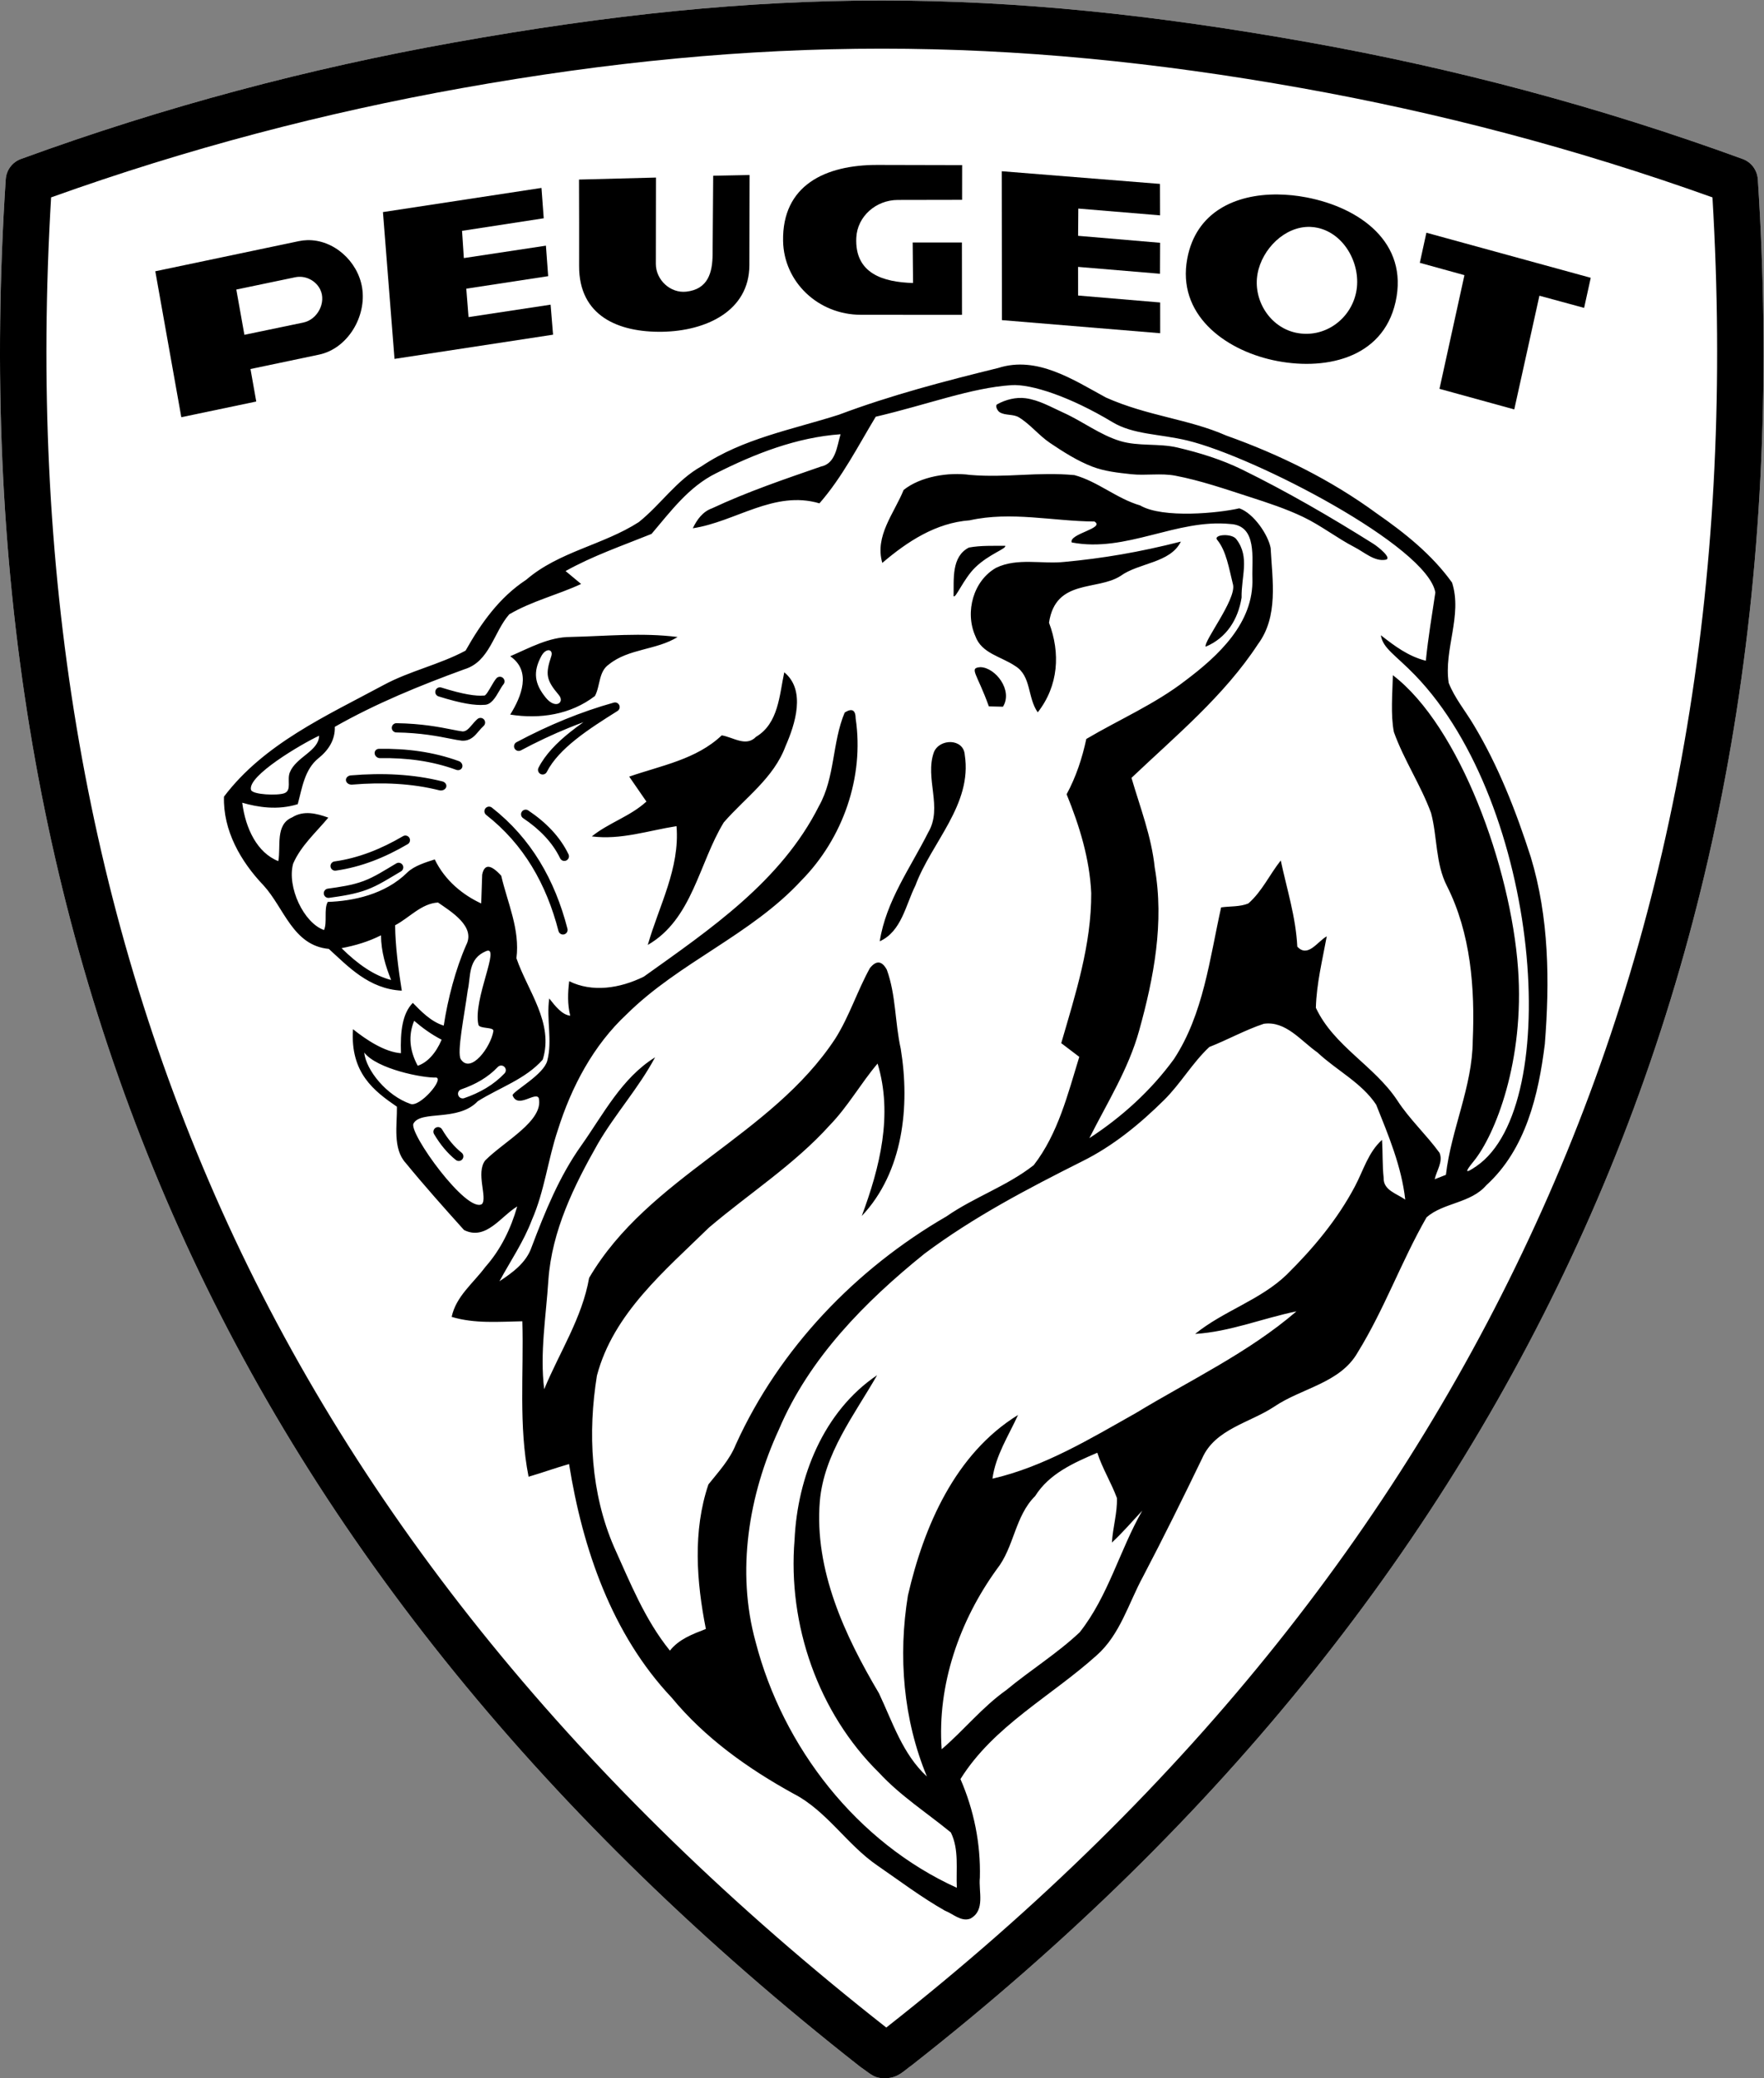
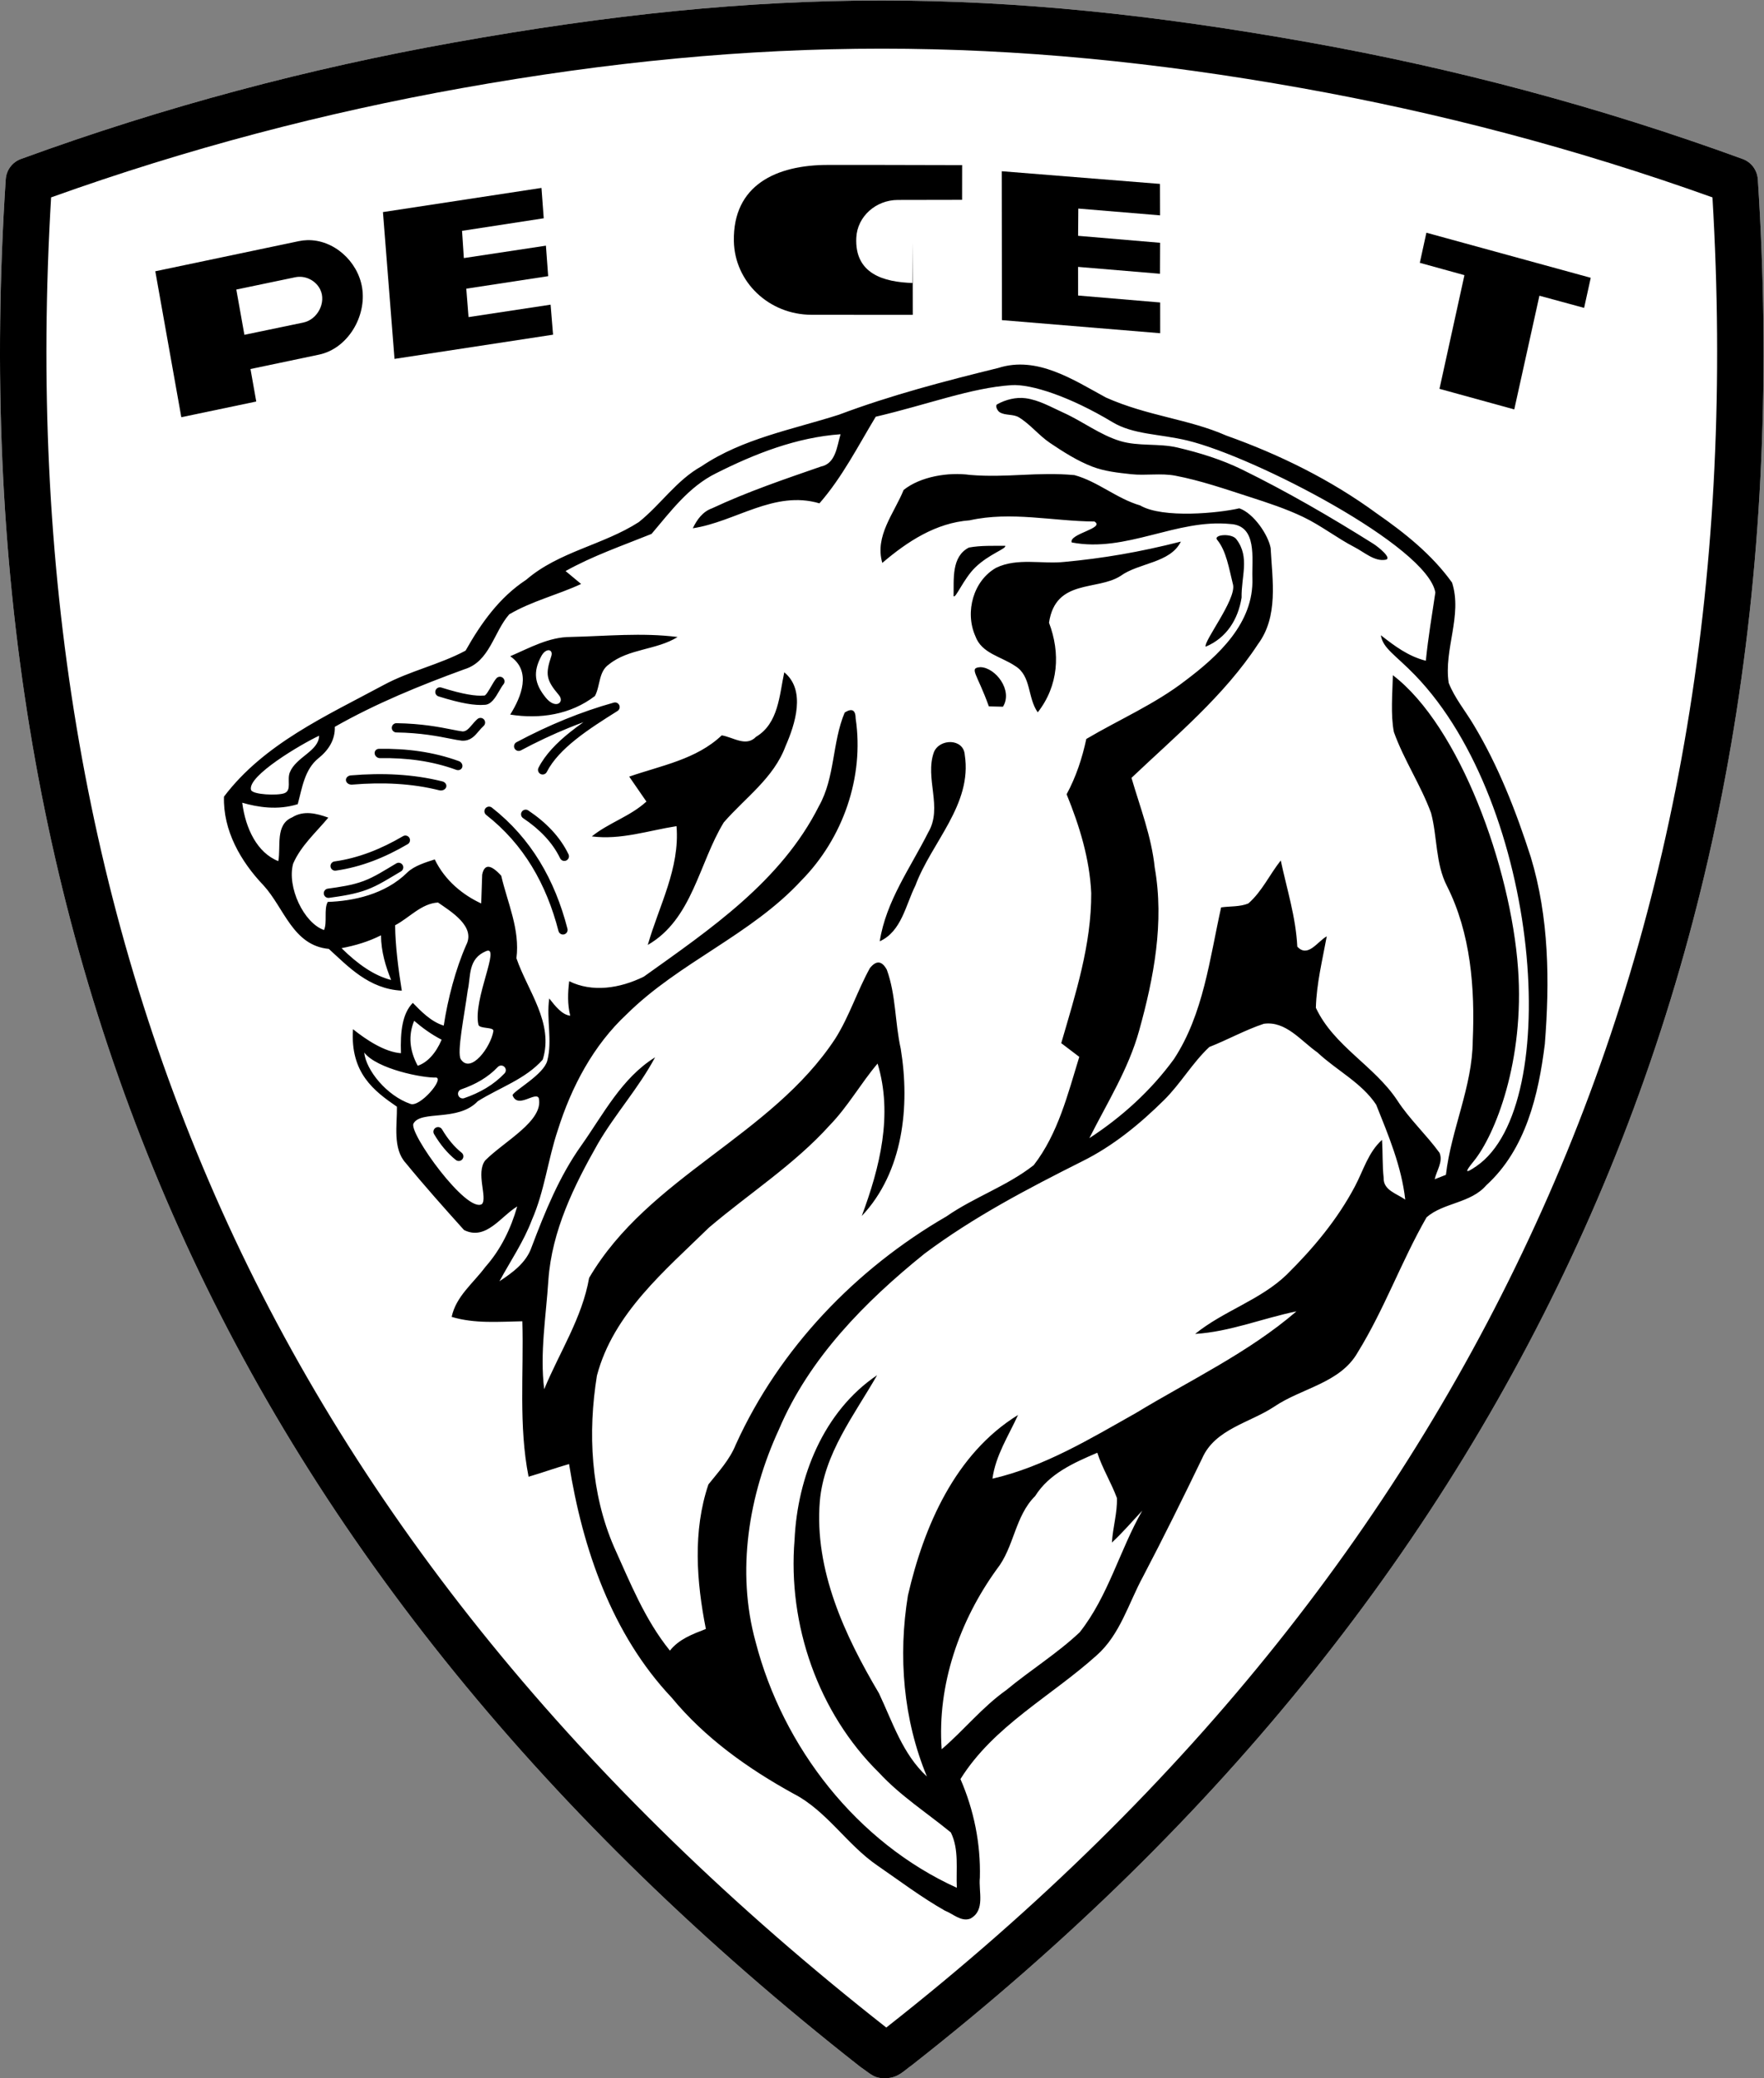
<svg xmlns="http://www.w3.org/2000/svg" xmlns:ns1="http://sodipodi.sourceforge.net/DTD/sodipodi-0.dtd" xmlns:ns2="http://www.inkscape.org/namespaces/inkscape" id="svg2" xml:space="preserve" width="755.907" height="890.573" viewBox="0 0 755.907 890.573" ns1:docname="Peugeot 1960-1970 Logo.svg" ns2:version="1.0 (4035a4fb49, 2020-05-01)">
  <rect x="0" y="0" width="755.907" height="890.573" fill="#808080" stroke="none" />
  <defs id="defs6" />
  <g id="g10" ns2:groupmode="layer" ns2:label="ink_ext_XXXXXX" transform="matrix(1.333,0,0,-1.333,0,890.573)">
    <path d="m 421.143,654.418 c 46.377,-8.298 92.726,-20.513 139.039,-37.425 2.875,-1.042 4.717,-3.671 4.899,-6.54 v 0 C 573.08,487.837 555.132,375.114 509.314,273.019 464.34,172.799 393.527,82.968 293.161,4.227 c -2.581,-1.784 -4.323,-4.05 -8.255,-4.214 -3.93,-0.164 -4.824,1.25 -8.39,3.684 C 176.155,82.438 102.583,172.799 57.609,273.019 11.792,375.114 -6.157,487.837 1.842,610.453 h 0.005 c 0.182,2.869 2.024,5.498 4.9,6.54 46.312,16.912 92.663,29.127 139.039,37.425 100.68,18.018 174.676,18.018 275.357,0 v 0" style="fill:#ffffff;fill-opacity:1;fill-rule:nonzero;stroke:none;stroke-width:0.1" id="path16-6" ns1:nodetypes="ccsscccccccccsc" />
    <path transform="matrix(0.75,0,0,-0.75,0,667.93)" d="M 131.637 102.715 C 130.464 102.749 129.282 102.886 128.098 103.135 L 66.566 116.053 L 77.717 178.605 L 109.838 171.881 L 107.365 157.951 L 136.721 151.787 C 149.094 149.188 157.218 135.342 155.203 123.041 C 153.345 111.694 142.97 102.386 131.637 102.715 z M 128.164 118.426 C 131.945 118.31 135.6 120.473 137.258 123.881 C 139.942 129.396 136.13 136.759 130 138.033 L 104.754 143.287 L 101.291 123.889 L 126.541 118.617 C 127.081 118.505 127.624 118.442 128.164 118.426 z " style="fill:#000000;fill-opacity:1;fill-rule:nonzero;stroke:none;stroke-width:0.133" id="path21" />
    <path id="path14" style="fill:#000000;fill-opacity:1;fill-rule:nonzero;stroke:none;stroke-width:0.1" d="m 167.436,426.868 c -0.725,-0.386 -1.627,-0.112 -2.014,0.613 -0.387,0.725 -0.113,1.628 0.613,2.014 5.239,2.796 10.458,5.254 15.653,7.37 5.199,2.117 10.409,3.909 15.625,5.369 0.792,0.223 1.616,-0.24 1.839,-1.033 0.19,-0.675 -0.118,-1.374 -0.704,-1.703 -4.555,-2.857 -9.302,-5.871 -13.359,-9.113 -4.001,-3.198 -7.379,-6.649 -9.312,-10.451 -0.374,-0.734 -1.274,-1.027 -2.009,-0.654 -0.735,0.374 -1.028,1.274 -0.654,2.009 2.142,4.212 5.803,7.971 10.118,11.419 1.389,1.11 2.84,2.185 4.326,3.23 -1.582,-0.582 -3.164,-1.195 -4.748,-1.84 -5.146,-2.097 -10.271,-4.507 -15.374,-7.23 z m 9.779,30.275 c 0.743,2.243 -1.67,2.871 -3.213,0 -2.686,-4.996 -2.23,-8.83 1.478,-13.358 3.133,-3.825 6.177,-1.481 4.144,0.917 -4.113,4.854 -4.314,6.7 -2.409,12.441 z m -36.239,-12.916 c -0.787,0.245 -1.226,1.082 -0.981,1.869 0.244,0.787 1.081,1.225 1.868,0.981 3.616,-1.131 6.426,-1.834 8.657,-2.224 2.15,-0.378 3.729,-0.459 4.96,-0.358 0.079,0.006 0.156,0.007 0.231,0 0.488,0.03 1.393,1.592 2.228,3.032 0.538,0.931 1.056,1.825 1.62,2.49 0.531,0.628 1.473,0.706 2.101,0.175 0.629,-0.532 0.707,-1.473 0.175,-2.102 -0.393,-0.464 -0.846,-1.245 -1.315,-2.057 -1.267,-2.188 -2.642,-4.56 -4.872,-4.521 -1.452,-0.112 -3.258,-0.02 -5.643,0.398 -2.338,0.409 -5.272,1.142 -9.029,2.317 z m -13.559,-11.593 c -0.822,0.01 -1.481,0.684 -1.472,1.506 0.01,0.822 0.684,1.481 1.507,1.472 8.093,-0.112 13.952,-1.273 17.834,-2.041 1.447,-0.287 2.614,-0.518 3.426,-0.606 1.19,-0.026 2.059,0.997 2.986,2.091 0.537,0.632 1.088,1.283 1.781,1.889 0.619,0.542 1.561,0.479 2.102,-0.14 0.542,-0.619 0.479,-1.561 -0.14,-2.102 -0.51,-0.447 -0.995,-1.019 -1.466,-1.574 -1.42,-1.677 -2.75,-3.244 -5.394,-3.142 -0.044,10e-4 -0.087,0.003 -0.132,0.007 -1.011,0.105 -2.226,0.347 -3.736,0.645 -3.797,0.752 -9.528,1.887 -17.296,1.995 z m 12.118,-129.112 c -0.419,0.71 -0.184,1.625 0.525,2.044 0.709,0.419 1.624,0.184 2.044,-0.525 0.916,-1.547 1.901,-2.956 2.956,-4.215 1.043,-1.247 2.154,-2.347 3.338,-3.289 0.645,-0.511 0.752,-1.451 0.239,-2.096 -0.512,-0.644 -1.451,-0.751 -2.096,-0.239 -1.346,1.07 -2.601,2.31 -3.77,3.708 -1.158,1.382 -2.236,2.924 -3.236,4.612 z m -22.452,26.215 c 0.594,-5.7 7.234,-13.882 14.866,-16.512 3.031,-1.137 10.8,7.96 8.301,8.473 -4.391,-0.181 -19.079,2.751 -23.167,8.039 z m 16.053,10.205 c -1.908,-4.655 -1.532,-9.487 1.147,-14.448 3.049,0.996 5.856,4.014 7.683,8.371 -3.28,1.69 -6.16,3.777 -8.83,6.077 z m 16.083,-24.868 c 2.515,0.864 4.878,1.929 7.047,3.235 2.183,1.314 4.171,2.877 5.926,4.73 0.568,0.596 0.544,1.541 -0.052,2.109 -0.597,0.567 -1.541,0.543 -2.109,-0.053 -1.559,-1.646 -3.34,-3.044 -5.306,-4.227 -1.979,-1.193 -4.151,-2.169 -6.476,-2.968 -0.781,-0.268 -1.195,-1.117 -0.928,-1.898 0.267,-0.78 1.117,-1.195 1.898,-0.928 z m 171.366,223.07 c 2.707,1.486 5.995,2.335 9.058,1.941 4.349,-0.56 8.296,-2.884 12.293,-4.691 6.151,-2.781 11.659,-7.087 18.116,-9.058 5.916,-1.806 12.417,-0.69 18.439,-2.103 7.155,-1.677 14.27,-3.878 20.865,-7.117 14.456,-7.098 28.418,-15.212 42.055,-23.777 1.854,-1.164 6.194,-4.769 4.044,-5.176 -3.542,-0.67 -6.828,2.386 -10.028,4.044 -5.665,2.935 -10.743,6.952 -16.499,9.704 -5.556,2.659 -11.447,4.579 -17.307,6.471 -7.844,2.532 -15.682,5.244 -23.776,6.793 -4.662,0.892 -9.516,-0.03 -14.235,0.485 -4.204,0.459 -8.507,0.907 -12.455,2.427 -4.842,1.865 -9.277,4.71 -13.587,7.602 -3.593,2.412 -6.333,5.995 -10.028,8.249 -1.809,1.103 -4.334,0.521 -6.146,1.618 -0.774,0.467 -1.602,2.153 -0.809,2.588 z M 156.296,406.127 c -0.648,0.506 -0.763,1.442 -0.257,2.091 0.506,0.648 1.442,0.762 2.09,0.257 6.318,-4.952 11.382,-10.762 15.372,-17.305 3.978,-6.52 6.892,-13.775 8.92,-21.636 0.204,-0.796 -0.277,-1.607 -1.074,-1.81 -0.796,-0.203 -1.607,0.278 -1.81,1.075 -1.953,7.566 -4.756,14.546 -8.581,20.818 -3.812,6.25 -8.642,11.794 -14.66,16.51 z m 11.863,-1.036 c -0.683,0.458 -0.867,1.383 -0.409,2.067 0.458,0.684 1.384,0.866 2.068,0.409 2.843,-1.908 5.384,-4.004 7.554,-6.326 2.19,-2.343 4.007,-4.919 5.383,-7.768 0.357,-0.742 0.046,-1.634 -0.695,-1.991 -0.742,-0.358 -1.634,-0.047 -1.991,0.695 -1.24,2.567 -2.888,4.9 -4.881,7.032 -2.012,2.153 -4.376,4.103 -7.029,5.882 z m -62.38,-25.627 c -0.816,-0.112 -1.57,0.458 -1.682,1.273 -0.113,0.816 0.457,1.569 1.273,1.682 3.81,0.533 7.859,1.087 11.513,2.457 3.674,1.378 6.96,3.58 10.516,5.668 0.709,0.416 1.622,0.179 2.038,-0.531 0.415,-0.709 0.178,-1.622 -0.531,-2.037 -3.699,-2.172 -7.14,-4.449 -10.984,-5.891 -3.862,-1.449 -8.122,-2.059 -12.143,-2.621 z m 41.752,43.945 c 0.828,-0.304 1.307,-1.175 1.068,-1.944 -0.238,-0.77 -1.103,-1.149 -1.93,-0.845 -3.868,1.415 -7.848,2.388 -11.921,2.992 -4.096,0.605 -8.298,0.837 -12.582,0.764 -0.854,-0.014 -1.626,0.644 -1.723,1.47 -0.096,0.826 0.518,1.507 1.372,1.522 4.456,0.076 8.838,-0.167 13.123,-0.801 4.307,-0.637 8.512,-1.666 12.593,-3.158 z m -5.327,-6.51 c 0.946,-0.239 1.494,-1.072 1.223,-1.86 -0.274,-0.788 -1.263,-1.235 -2.21,-0.996 -4.424,1.109 -8.977,1.77 -13.638,2.052 -4.685,0.283 -9.494,0.184 -14.394,-0.227 -0.977,-0.081 -1.861,0.517 -1.972,1.334 -0.109,0.819 0.592,1.549 1.57,1.63 5.099,0.428 10.111,0.53 15.014,0.234 4.928,-0.298 9.738,-0.996 14.407,-2.167 z m -34.265,-28.685 c -0.815,-0.112 -1.569,0.458 -1.681,1.273 -0.113,0.816 0.457,1.569 1.273,1.682 3.809,0.533 7.535,1.519 11.189,2.889 3.674,1.378 7.284,3.148 10.84,5.236 0.709,0.416 1.622,0.179 2.038,-0.531 0.415,-0.709 0.177,-1.622 -0.532,-2.037 -3.698,-2.172 -7.463,-4.017 -11.307,-5.459 -3.863,-1.448 -7.799,-2.491 -11.82,-3.053 z m 1.852,-24.919 c 5.183,-5.122 10.474,-8.853 15.947,-10.231 -1.79,4.435 -3.204,9.057 -3.263,14.358 -3.922,-1.99 -8.188,-3.289 -12.684,-4.127 z m 159.922,171.496 c 16.665,6.265 33.939,10.779 51.216,15.019 12.466,3.986 24.123,-3.818 34.564,-9.492 13.447,-6.009 26.593,-6.899 38.692,-12.234 17.128,-6.096 33.665,-14.238 48.388,-25.038 8.986,-6.243 17.781,-13.246 24.215,-22.232 3.417,-10.568 -2.722,-21.515 -1.076,-32.252 1.94,-4.914 5.379,-9.027 8.058,-13.542 7.952,-13.225 13.584,-27.716 18.309,-42.376 5.905,-19.447 6.138,-40.077 4.534,-60.178 -2.024,-16.369 -6.137,-33.876 -18.836,-45.414 -4.999,-5.801 -13.711,-5.526 -19.173,-10.273 -8.08,-14.09 -13.584,-29.573 -22.127,-43.41 -5.611,-9.914 -18.035,-11.474 -26.852,-17.464 -7.847,-5.21 -19.047,-7.194 -23.16,-16.601 -6.159,-12.762 -12.424,-25.459 -19.005,-38.01 -4.683,-8.605 -7.361,-18.667 -14.934,-25.354 -14.618,-13.162 -33.138,-22.697 -43.769,-39.761 4.346,-9.998 6.518,-20.755 6.244,-31.66 -0.485,-4.472 1.856,-10.546 -3.079,-13.205 -2.953,-1.097 -5.548,1.561 -8.143,2.553 -7.551,4.282 -14.491,9.534 -21.621,14.448 -9.934,6.75 -16.346,17.678 -27.168,23.223 -14.617,8.059 -28.391,17.868 -39.064,30.818 -19.237,20.377 -28.644,47.882 -32.99,75.093 -4.387,-1.246 -8.648,-2.806 -13.014,-4.073 -3.249,16.432 -1.519,33.307 -2.004,49.971 -7.594,-0.127 -15.314,-0.823 -22.717,1.413 1.371,6.603 6.981,10.863 10.82,16.052 4.936,5.547 8.226,12.34 10.251,19.448 -5.294,-3.185 -10.061,-11.096 -17.106,-7.573 -6.349,7.066 -12.698,14.175 -18.71,21.515 -4.282,4.641 -2.768,12.338 -2.853,18.118 -7.319,5.03 -15.064,10.834 -14.124,24.921 4.234,-3.391 10.185,-7.351 15.417,-7.715 -0.237,7.003 0.444,12.763 3.814,16.178 2.566,-2.608 5.78,-6.032 9.938,-7.312 1.301,8.515 3.781,18.126 7.242,25.952 3.038,5.927 -4.882,10.708 -9.079,13.618 -5.357,-0.295 -9.234,-4.925 -13.79,-7.308 0.062,-6.645 1.073,-14.374 2.148,-21.018 -10.615,0.503 -17.352,7.884 -23.459,13.416 -11.581,1.096 -14.318,13.14 -21.005,20.438 -7.319,7.656 -13.035,17.634 -12.698,28.518 12.847,17.001 32.949,25.986 51.279,35.858 8.416,4.556 17.971,6.56 26.387,11.074 4.957,8.796 10.884,17.149 19.49,22.781 10.505,9.07 24.743,11.158 36.196,18.541 7.046,5.632 12.15,13.5 20.165,17.95 13.268,8.944 29.214,11.791 44.19,16.579 z m 128.689,-30.097 c 4.704,-1.646 9.358,-8.676 10.075,-12.81 0.548,-10.335 2.552,-21.937 -4.072,-30.859 -10.884,-16.621 -26.386,-29.425 -40.667,-42.988 2.784,-9.513 6.434,-18.857 7.467,-28.814 3.122,-17.591 -0.274,-35.436 -4.999,-52.416 -3.418,-12.36 -10.293,-23.244 -16.01,-34.593 10.442,6.792 19.849,15.334 27.19,25.417 9.491,14.471 11.474,32.21 15.166,48.768 2.888,0.422 5.99,0.126 8.754,1.266 4.408,3.86 6.834,9.301 10.42,13.816 1.961,-9.218 4.851,-18.204 5.315,-27.696 3.396,-3.712 6.496,1.667 9.47,3.312 -1.392,-7.615 -3.29,-15.187 -3.501,-22.971 5.737,-12.298 18.794,-18.625 26.156,-29.742 3.944,-6.096 9.344,-11.031 13.605,-16.894 1.202,-2.87 -0.971,-5.717 -1.561,-8.481 0.906,0.338 2.721,1.055 3.606,1.414 1.688,14.639 8.522,28.285 8.628,43.156 0.717,16.833 -0.608,34.488 -8.329,49.76 -3.67,7.192 -3.042,15.774 -5.067,23.388 -3.333,9.071 -8.685,16.942 -11.954,26.033 -1.098,5.547 -0.452,12.684 -0.325,18.273 21.444,-16.361 37.891,-61.689 40.236,-94.269 2.138,-29.697 -7.36,-53.505 -14.261,-61.97 -2.771,-3.399 -3.059,-4.296 0.904,-1.567 28.243,19.442 20.449,116.195 -19.745,157.813 -6.24,6.463 -10.387,8.642 -11,12.847 4.456,-3.49 8.826,-6.772 14.459,-8.199 0.739,7.362 1.962,14.639 3.058,21.937 -2.492,14.814 -57.918,43.566 -79.626,48.838 -9.083,2.206 -17.384,1.839 -24.231,5.965 -13.552,8.166 -26.113,12.286 -32.461,11.854 -13.028,-0.888 -26.627,-6.163 -43.581,-10.149 -5.715,-9.45 -10.736,-19.427 -18.097,-27.843 -14.534,4.303 -26.957,-5.927 -40.711,-8.015 1.329,2.763 3.185,5.357 6.181,6.412 11.327,5.315 23.181,9.323 34.972,13.415 4.852,0.971 5.168,6.56 6.35,10.399 -14.112,-0.991 -27.59,-6.265 -40.119,-12.592 -8.712,-4.325 -14.534,-12.255 -20.651,-19.448 -9.302,-3.755 -18.836,-7.025 -27.632,-11.939 1.666,-1.371 3.333,-2.763 4.999,-4.155 -7.593,-3.523 -15.883,-5.505 -23.118,-9.767 -5.02,-5.737 -6.243,-15.187 -14.407,-17.654 -14.28,-5.211 -28.413,-10.97 -41.659,-18.499 0.148,-4.177 -2.046,-7.531 -5.21,-10.062 -4.535,-3.628 -5.274,-9.555 -6.708,-14.808 -6.439,-2.015 -12.848,-0.983 -17.837,0.47 1.05,-8.34 4.831,-16.107 11.595,-18.778 0.885,4.704 -1.076,11.748 4.45,14.069 3.691,2.321 7.805,1.287 11.623,-0.084 -3.945,-4.747 -8.795,-9.008 -11.306,-14.787 -2.046,-7.488 3.41,-19.088 9.928,-21.345 1.1,2.484 -0.111,6.699 1.198,9.038 8.045,0.273 18.345,2.326 25.571,9.452 2.199,2.168 6.08,3.319 8.822,4.205 3.325,-6.868 9.13,-11.469 14.934,-14.153 0.106,3.1 0.211,6.18 0.316,9.259 0.718,3.567 2.808,3.278 6.118,-0.337 2.045,-8.796 6.074,-17.254 4.893,-26.535 3.607,-10.526 12.108,-20.798 8.459,-32.59 -5.569,-6.306 -13.901,-8.985 -20.883,-13.373 -6.35,-6.694 -18.272,-2.798 -20.671,-7.171 -1.655,-2.931 17.146,-29.049 22.021,-25.882 1.809,2.06 -2.054,10.03 1.047,14.037 6.117,6.16 18.927,12.744 17.198,20.055 -1.129,2.148 -6.814,-3.641 -8.433,0.929 0.68,1.58 10.004,6.588 11.176,11.047 1.699,6.471 -0.338,13.394 0.633,20.017 2.095,-2.67 4.156,-5.23 6.75,-5.547 -0.923,3.691 -0.785,7.405 -0.338,11.095 7.381,-3.64 16.187,-2.37 23.999,1.472 21.305,15.229 44.09,30.611 56.281,54.805 5.232,9.281 4.22,20.44 8.29,30.1 2.342,1.476 3.502,0.823 3.523,-1.941 2.806,-18.857 -4.113,-38.537 -17.444,-52.037 -16.158,-17.528 -39.255,-26.282 -56.129,-42.988 -10.779,-10.019 -17.824,-23.413 -22.19,-37.313 -3.185,-9.492 -4.261,-19.597 -8.311,-28.814 -2.636,-7.002 -6.898,-13.205 -10.441,-19.743 4.219,2.784 8.627,5.97 10.336,10.969 4.303,11.348 8.901,22.738 15.988,32.693 7.088,10.02 12.952,21.642 23.709,28.33 -5.231,-9.809 -12.783,-18.141 -18.372,-27.739 -7.699,-13.541 -14.807,-28.032 -15.925,-43.831 -0.739,-11.685 -2.785,-23.392 -1.35,-35.121 4.935,11.898 12.212,22.95 14.449,35.796 19.152,32.631 58.533,45.519 79.141,76.927 4.514,7.151 7.045,15.292 11.116,22.654 2.046,2.552 3.86,2.383 5.443,-0.527 2.953,-8.142 2.595,-17.002 4.472,-25.397 3.016,-18.435 0.823,-39.634 -12.53,-53.766 5.8,15.588 10.082,32.546 5.083,49 -5.421,-6.392 -9.513,-13.795 -15.377,-19.829 -11.411,-12.656 -25.902,-21.916 -38.811,-32.883 -14.196,-13.88 -30.754,-27.612 -36.028,-47.587 -2.974,-18.372 -1.982,-37.779 5.464,-55.032 5.21,-11.517 9.956,-23.476 17.992,-33.39 2.911,3.691 7.319,5.315 11.56,6.961 -3.017,15.228 -4.241,31.534 0.822,46.467 3.227,4.05 6.834,7.911 8.796,12.804 14.006,30.88 38.516,56.446 67.731,73.363 8.923,6.2 19.51,9.744 28.053,16.473 7.805,10.083 10.948,22.802 14.639,34.804 -1.94,1.455 -3.882,2.932 -5.801,4.408 4.577,15.757 9.724,31.661 9.64,48.262 -0.507,10.989 -3.776,21.62 -7.91,31.745 3.016,5.568 5,11.58 6.328,17.781 10.61,6.265 22.085,11.2 31.893,18.794 10.568,7.952 22.001,18.499 21.494,32.906 -0.21,6.138 1.687,16.937 -7.087,17.402 -17.381,1.729 -33.433,-9.303 -51.004,-5.927 -0.943,2.815 10.882,4.535 7.32,6.728 -13.373,0.085 -26.789,3.354 -40.12,0.38 -10.82,-0.781 -20.06,-6.834 -28.075,-13.69 -2.51,8.669 3.798,15.905 6.855,23.456 5.379,4.303 14.351,5.8 21.355,4.83 11.918,-0.992 21.633,1.055 33.572,-0.063 7.487,-2.046 13.606,-7.566 21.094,-9.739 7.284,-4.287 25.512,-2.439 31.895,-0.927 z M 91.427,413.107 c 2.437,0.929 0.77,4.289 1.74,6.696 2.002,4.97 9.343,6.836 9.417,11.782 -5.662,-2.652 -23.114,-12.895 -21.892,-17.396 0.43,-1.583 8.566,-1.908 10.734,-1.082 z m 58.935,-63.358 c -1.076,-7.994 -3.583,-20.148 -2.214,-22.19 3.206,-4.785 9.592,3.901 10.458,9.052 0.246,1.458 -4.49,0.632 -4.815,2.087 -1.811,8.122 7.262,25.622 2.5,23.651 -5.982,-2.475 -4.895,-8.17 -5.929,-12.6 z m 238.396,-18.228 c -5.464,-5.126 -9.197,-11.749 -14.513,-17.023 -7.826,-7.741 -16.474,-14.849 -26.388,-19.743 -17.507,-8.796 -34.972,-17.928 -50.686,-29.699 -19.09,-15.397 -37.041,-33.559 -46.764,-56.467 -9.746,-21.113 -13.753,-45.582 -7.51,-68.278 8.775,-33.939 32.589,-64.524 64.694,-79.078 -0.296,5.927 0.78,12.275 -1.92,17.781 -7.72,6.349 -16.241,11.791 -23.055,19.174 -19.596,19.259 -29.447,47.671 -27.189,74.944 0.928,20.144 9.323,41.279 26.534,52.881 -7.361,-12.867 -17.064,-25.164 -18.413,-40.52 -1.794,-22.126 8.015,-43.178 19.025,-61.761 4.388,-9.302 7.595,-19.532 15.399,-26.726 -7.615,18.352 -9.281,38.728 -6.096,58.218 5.126,22.253 15.208,45.561 35.395,58.006 -3.059,-6.707 -7.214,-13.014 -8.227,-20.482 16.58,3.819 31.408,12.825 46.089,21.094 17.402,10.546 36.133,19.363 51.637,32.694 -10.906,-2.236 -21.369,-6.56 -32.569,-7.255 9.07,7.381 20.84,10.82 29.383,19.004 8.543,8.438 16.368,17.782 22,28.455 2.7,5.084 4.261,10.947 8.69,14.913 0.275,-4.05 0.085,-8.143 0.528,-12.192 -0.169,-4.008 4.282,-5.084 6.939,-7.003 -1.18,10.652 -5.399,20.651 -9.344,30.522 -4.704,7.088 -12.761,11.032 -18.878,16.79 -5.252,3.649 -10.146,10.209 -17.234,9.218 -6.032,-2.004 -11.622,-5.147 -17.527,-7.467 z M 332.771,187.163 c -6.56,-6.517 -6.708,-16.41 -12.319,-23.498 -12.022,-16.621 -19.216,-37.229 -17.738,-57.9 7.15,6.117 13.057,13.563 20.776,19.026 7.699,6.391 16.305,11.706 23.604,18.583 9.175,11.602 12.824,26.346 20.101,39.086 -3.227,-3.438 -6.286,-7.046 -9.745,-10.23 0.253,4.788 1.772,9.492 1.604,14.301 -1.835,4.978 -4.684,9.513 -6.307,14.554 -7.53,-3.227 -15.441,-6.686 -19.976,-13.922 z m 58.529,307.37 c -1.433,1.753 4.816,2.264 6.201,0.152 4.345,-5.717 1.483,-12.007 1.632,-18.714 -1.14,-7.067 -4.872,-12.978 -11.562,-15.769 -0.649,1.78 9.695,14.955 8.838,19.816 -1.349,5.463 -2.192,10.945 -5.109,14.515 z m -79.837,-2.46 c 3.86,0.717 7.784,0.527 11.686,0.569 0.467,-0.937 -5.175,-2.627 -9.643,-6.964 -3.765,-3.652 -6.383,-10.252 -6.957,-9.193 0.127,5.336 -0.78,12.655 4.914,15.588 z m 30.707,-4.615 c 12.306,1.152 24.069,3.122 37.446,6.535 -3.438,-6.961 -13.488,-6.751 -19.416,-11.055 -7.53,-4.83 -20.877,-0.844 -22.976,-15.028 3.691,-9.724 3.086,-20.229 -3.622,-28.813 -3.375,4.809 -1.995,11.674 -7.248,14.901 -4.619,3.122 -10.789,4.009 -12.813,9.62 -3.459,7.805 -0.591,17.876 6.708,21.968 6.792,3.27 14.707,1.113 21.921,1.872 z m -26.985,-33.835 c 4.787,-0.1 10.525,-7.421 7.237,-12.713 -1.118,0.021 -3.397,0.085 -4.535,0.105 -3.813,10.654 -6.534,12.358 -2.702,12.608 z m -151.166,3.511 c 6.222,2.678 12.445,6.201 19.385,6.201 11.453,0.253 22.991,1.455 34.424,-0.021 -6.834,-4.239 -15.735,-3.691 -22.042,-8.775 -3.417,-2.32 -2.764,-6.876 -4.536,-10.188 -7.846,-6.011 -17.676,-7.488 -27.231,-5.969 3.586,5.737 6.961,13.964 0,18.752 z m 88.098,-5.159 c 7.024,-5.759 3.522,-16.664 0.4,-23.772 -3.796,-10.251 -12.972,-16.558 -19.848,-24.49 -7.974,-13.035 -10.083,-31.133 -24.426,-39.38 3.607,12.614 10.357,24.616 9.238,38.178 -9.048,-1.413 -17.929,-4.493 -27.231,-3.29 5.442,4.387 12.361,6.433 17.55,11.201 -1.835,2.678 -3.692,5.357 -5.526,8.014 10.251,3.565 21.578,5.506 29.741,13.268 3.67,-0.59 7.804,-3.817 11.01,-0.485 7.257,4.324 7.51,13.394 9.092,20.756 z m 48.114,-25.649 c 1.835,4.408 9.535,4.45 9.914,-0.907 2.468,-15.968 -10.694,-28.054 -15.883,-42.018 -3.143,-6.286 -4.43,-14.702 -11.454,-17.908 2.024,12.951 9.851,23.603 15.588,35.014 4.767,8.058 -1.202,17.361 1.835,25.819 v 0" />
    <path id="path16" style="fill:#000000;fill-opacity:1;fill-rule:nonzero;stroke:none;stroke-width:0.1" d="M 148.413,639.762 C 104.449,631.895 60.455,620.421 16.429,604.643 9.37,486.303 27.029,377.551 71.213,279.091 115.118,181.257 186.728,93.437 284.911,16.308 c 98.185,77.129 166.9,164.949 210.804,262.783 44.184,98.46 61.844,207.212 54.784,325.552 -44.025,15.778 -88.02,27.252 -131.983,35.119 -94.567,16.922 -175.537,16.922 -270.103,0 z m 272.73,14.656 c 46.377,-8.298 92.726,-20.513 139.039,-37.425 2.875,-1.042 4.717,-3.671 4.899,-6.54 h 0.005 C 573.085,487.837 555.137,375.114 509.319,273.019 464.345,172.799 393.532,82.968 293.166,4.227 290.585,2.443 288.843,0.177 284.911,0.013 280.981,-0.151 280.087,1.263 276.521,3.697 176.155,82.438 102.583,172.799 57.609,273.019 11.792,375.114 -6.157,487.837 1.842,610.453 h 0.005 c 0.182,2.869 2.024,5.498 4.9,6.54 46.312,16.912 92.663,29.127 139.039,37.425 100.68,18.018 174.676,18.018 275.357,0 v 0" />
    <path id="path27" d="m 458.544,593.286 52.831,-14.493 -2.13,-9.672 -14.37,3.913 -8.084,-36.552 -24.041,6.618 8.021,36.543 -14.345,3.966 2.118,9.677 v 0" style="fill:#000000;fill-opacity:1;fill-rule:nonzero;stroke:none;stroke-width:0.1" />
-     <path id="path25" d="m 186.136,610.373 24.737,0.643 -0.039,-27.738 c -0.006,-5.144 4.646,-9.503 9.76,-8.945 7.117,0.776 8.444,6.288 8.487,12.021 l 0.192,25.247 11.693,0.233 -0.064,-28.981 c -0.032,-14.736 -13.916,-21.167 -27.975,-21.408 -14.135,-0.244 -26.834,5.07 -26.76,21.161 0.042,9.255 -0.015,18.514 -0.031,27.767 z" style="fill:#000000;fill-opacity:1;fill-rule:nonzero;stroke:none;stroke-width:0.1" />
    <path id="path23" d="m 123.104,599.915 50.963,7.771 0.725,-9.76 -26.26,-4.037 0.58,-8.757 26.386,3.991 0.722,-9.805 -26.325,-4.021 0.726,-9.138 26.379,3.997 0.793,-9.648 -50.968,-7.785 z" style="fill:#000000;fill-opacity:1;fill-rule:nonzero;stroke:none;stroke-width:0.1" />
    <path id="path17" d="m 322.031,613.051 50.849,-4.074 0.045,-10.11 -26.285,2.183 -0.065,-8.763 26.369,-2.241 -0.051,-9.955 -26.324,2.206 0.006,-9.204 26.382,-2.236 0.007,-9.882 -50.875,4.211 z" style="fill:#000000;fill-opacity:1;fill-rule:nonzero;stroke:none;stroke-width:0.1" />
-     <path id="path15" d="m 282.112,615.077 27.186,-0.064 -0.014,-11.156 -20.663,-0.038 c -7.042,-0.013 -13.012,-5.297 -13.347,-12.102 -0.574,-11.629 8.731,-14.324 18.24,-14.599 l -0.113,13.019 h 15.824 l 0.026,-23.259 -32.504,0.025 c -13.759,0.011 -24.783,10.578 -25.008,23.739 -0.306,17.875 13.501,24.474 30.373,24.435 z" style="fill:#000000;fill-opacity:1;fill-rule:nonzero;stroke:none;stroke-width:0.1" />
-     <path transform="matrix(0.75,0,0,-0.75,0,667.93)" d="M 547.525 83.131 C 529.563 83.005 512.653 90.558 508.893 110.625 C 504.443 134.364 524.547 149.494 545.525 154.123 C 566.975 158.856 592.631 153.973 598.174 129.201 C 603.88 103.688 582.764 88.745 559.98 84.385 C 555.872 83.597 551.671 83.16 547.525 83.131 z M 561.516 97.025 C 562.636 97.057 563.769 97.197 564.906 97.455 C 576.66 100.12 583.632 113.686 581.27 125.104 C 578.834 136.88 567.41 144.957 555.426 142.383 C 544.183 139.967 536.961 128.266 539.033 117.047 C 540.979 106.511 550.686 96.722 561.516 97.025 z " style="fill:#000000;fill-opacity:1;fill-rule:nonzero;stroke:none;stroke-width:0.133" id="path18" />
+     <path id="path15" d="m 282.112,615.077 27.186,-0.064 -0.014,-11.156 -20.663,-0.038 c -7.042,-0.013 -13.012,-5.297 -13.347,-12.102 -0.574,-11.629 8.731,-14.324 18.24,-14.599 l -0.113,13.019 l 0.026,-23.259 -32.504,0.025 c -13.759,0.011 -24.783,10.578 -25.008,23.739 -0.306,17.875 13.501,24.474 30.373,24.435 z" style="fill:#000000;fill-opacity:1;fill-rule:nonzero;stroke:none;stroke-width:0.1" />
  </g>
</svg>